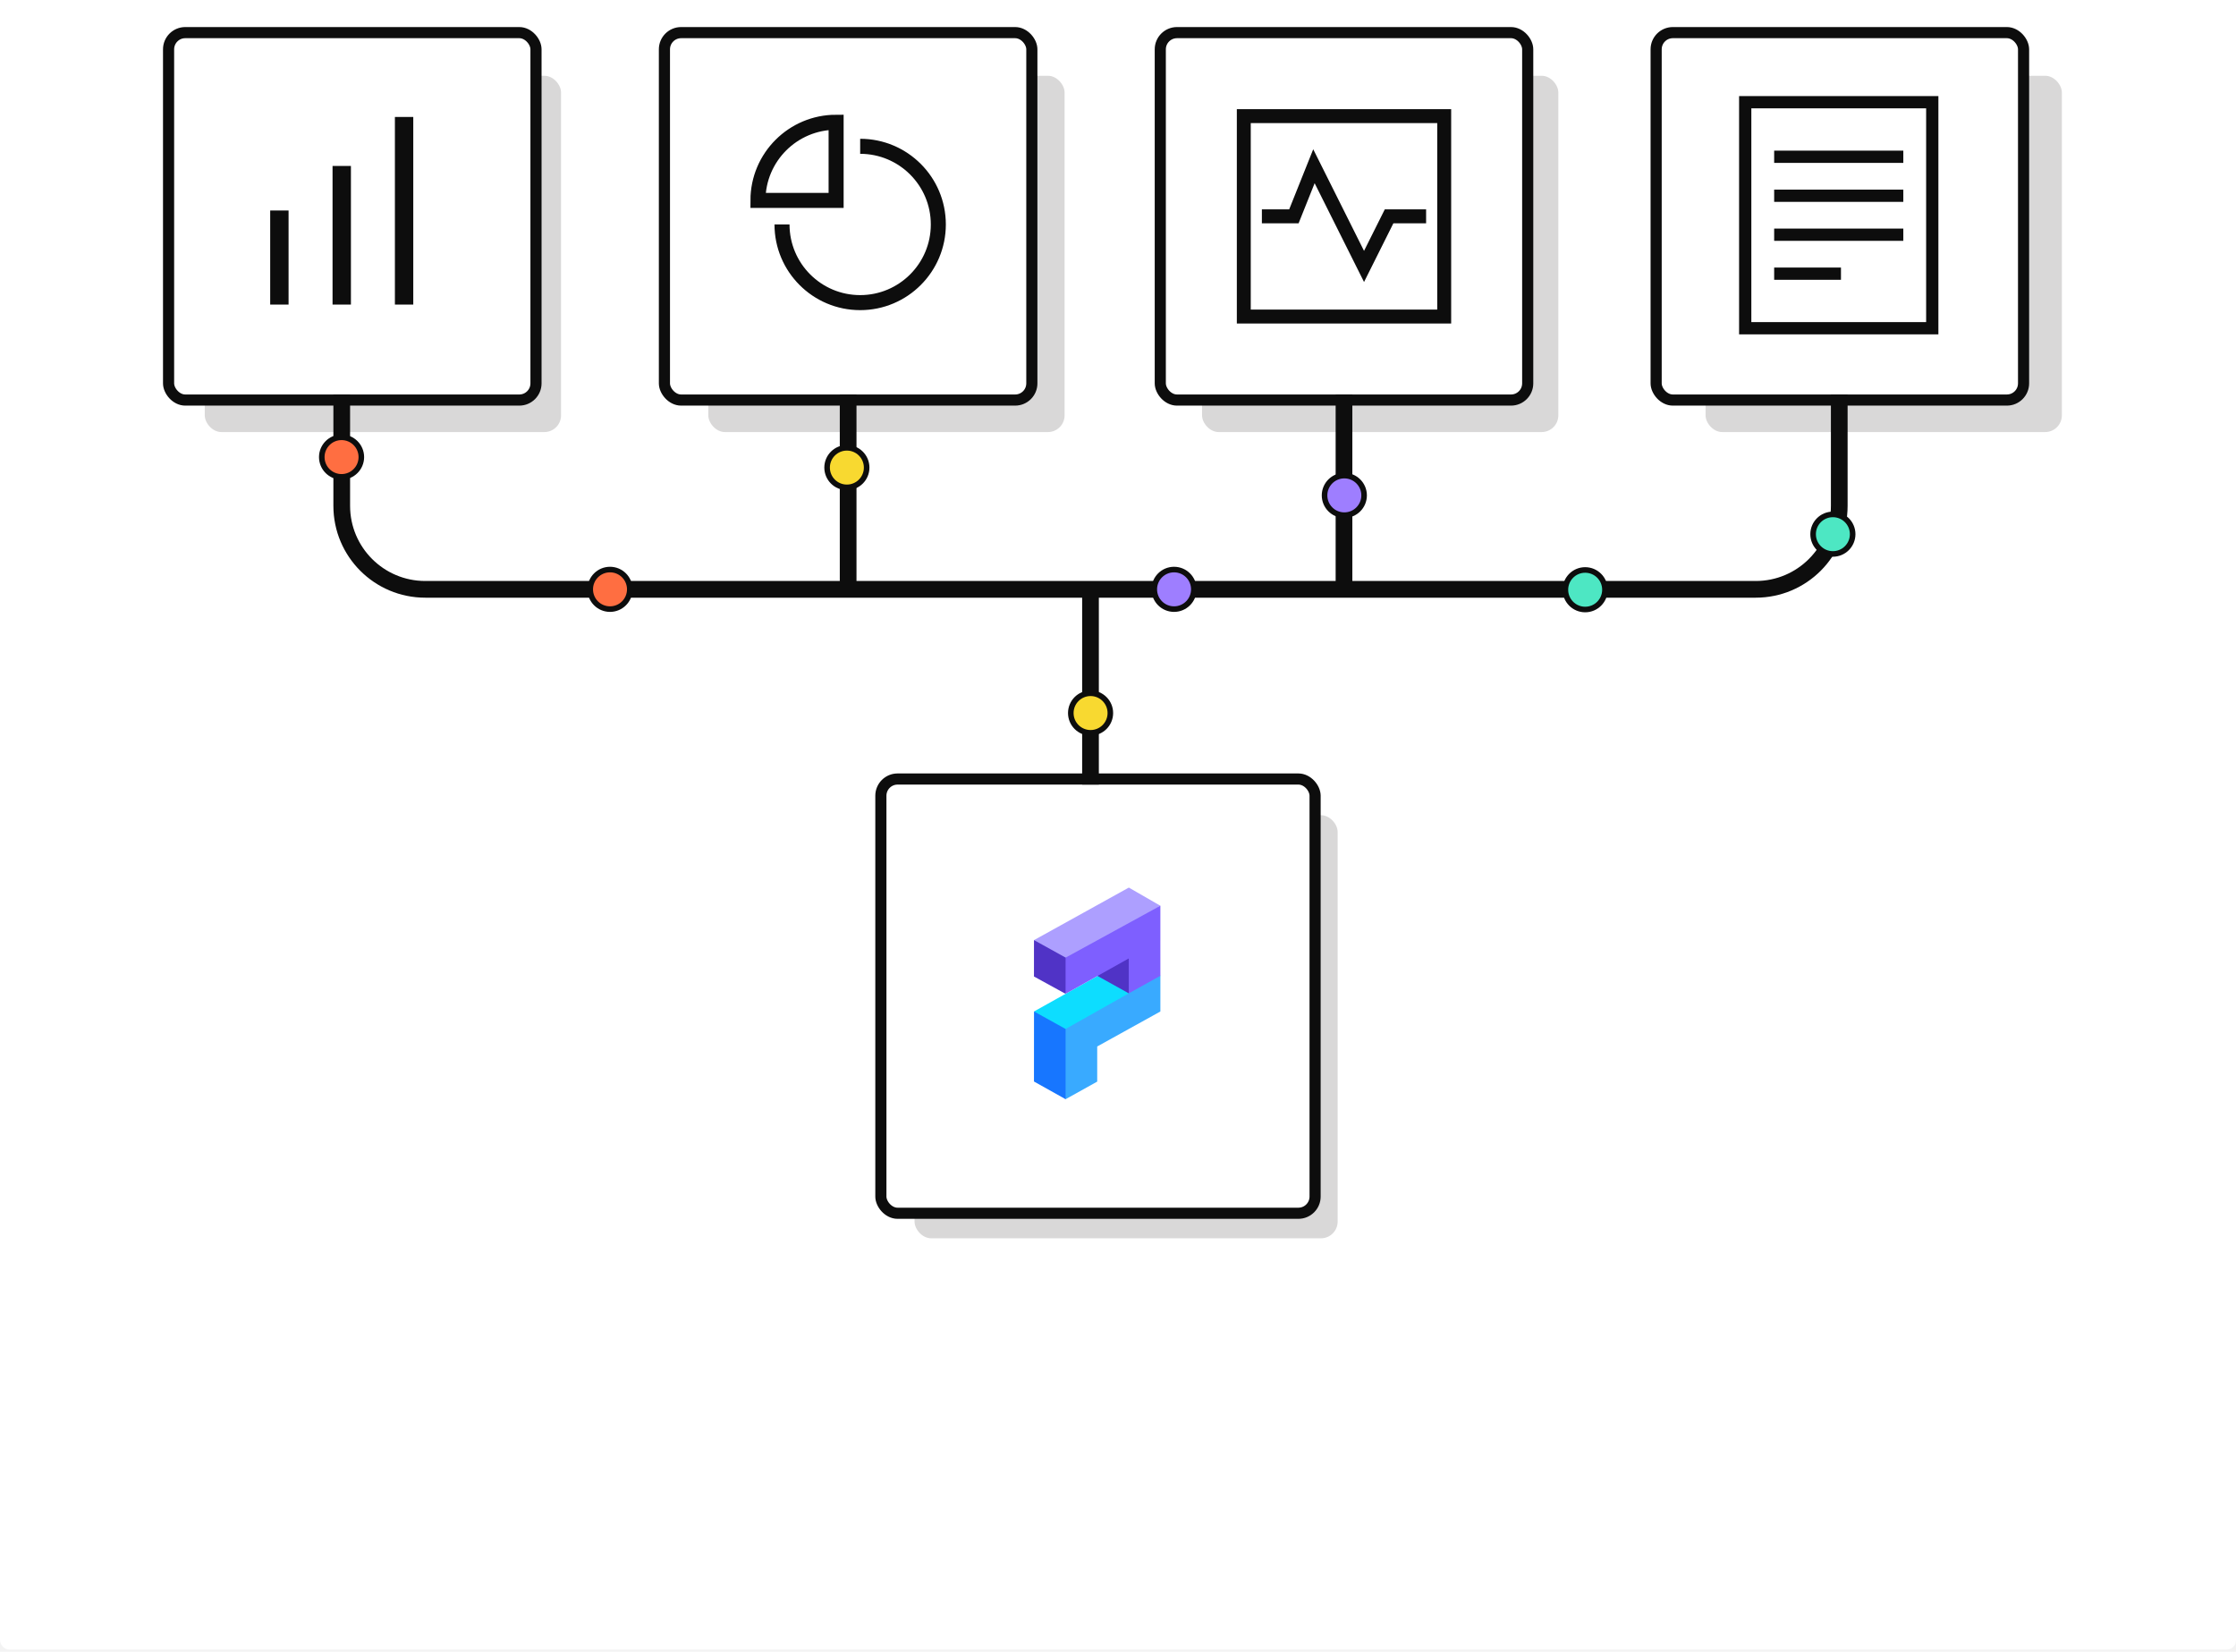
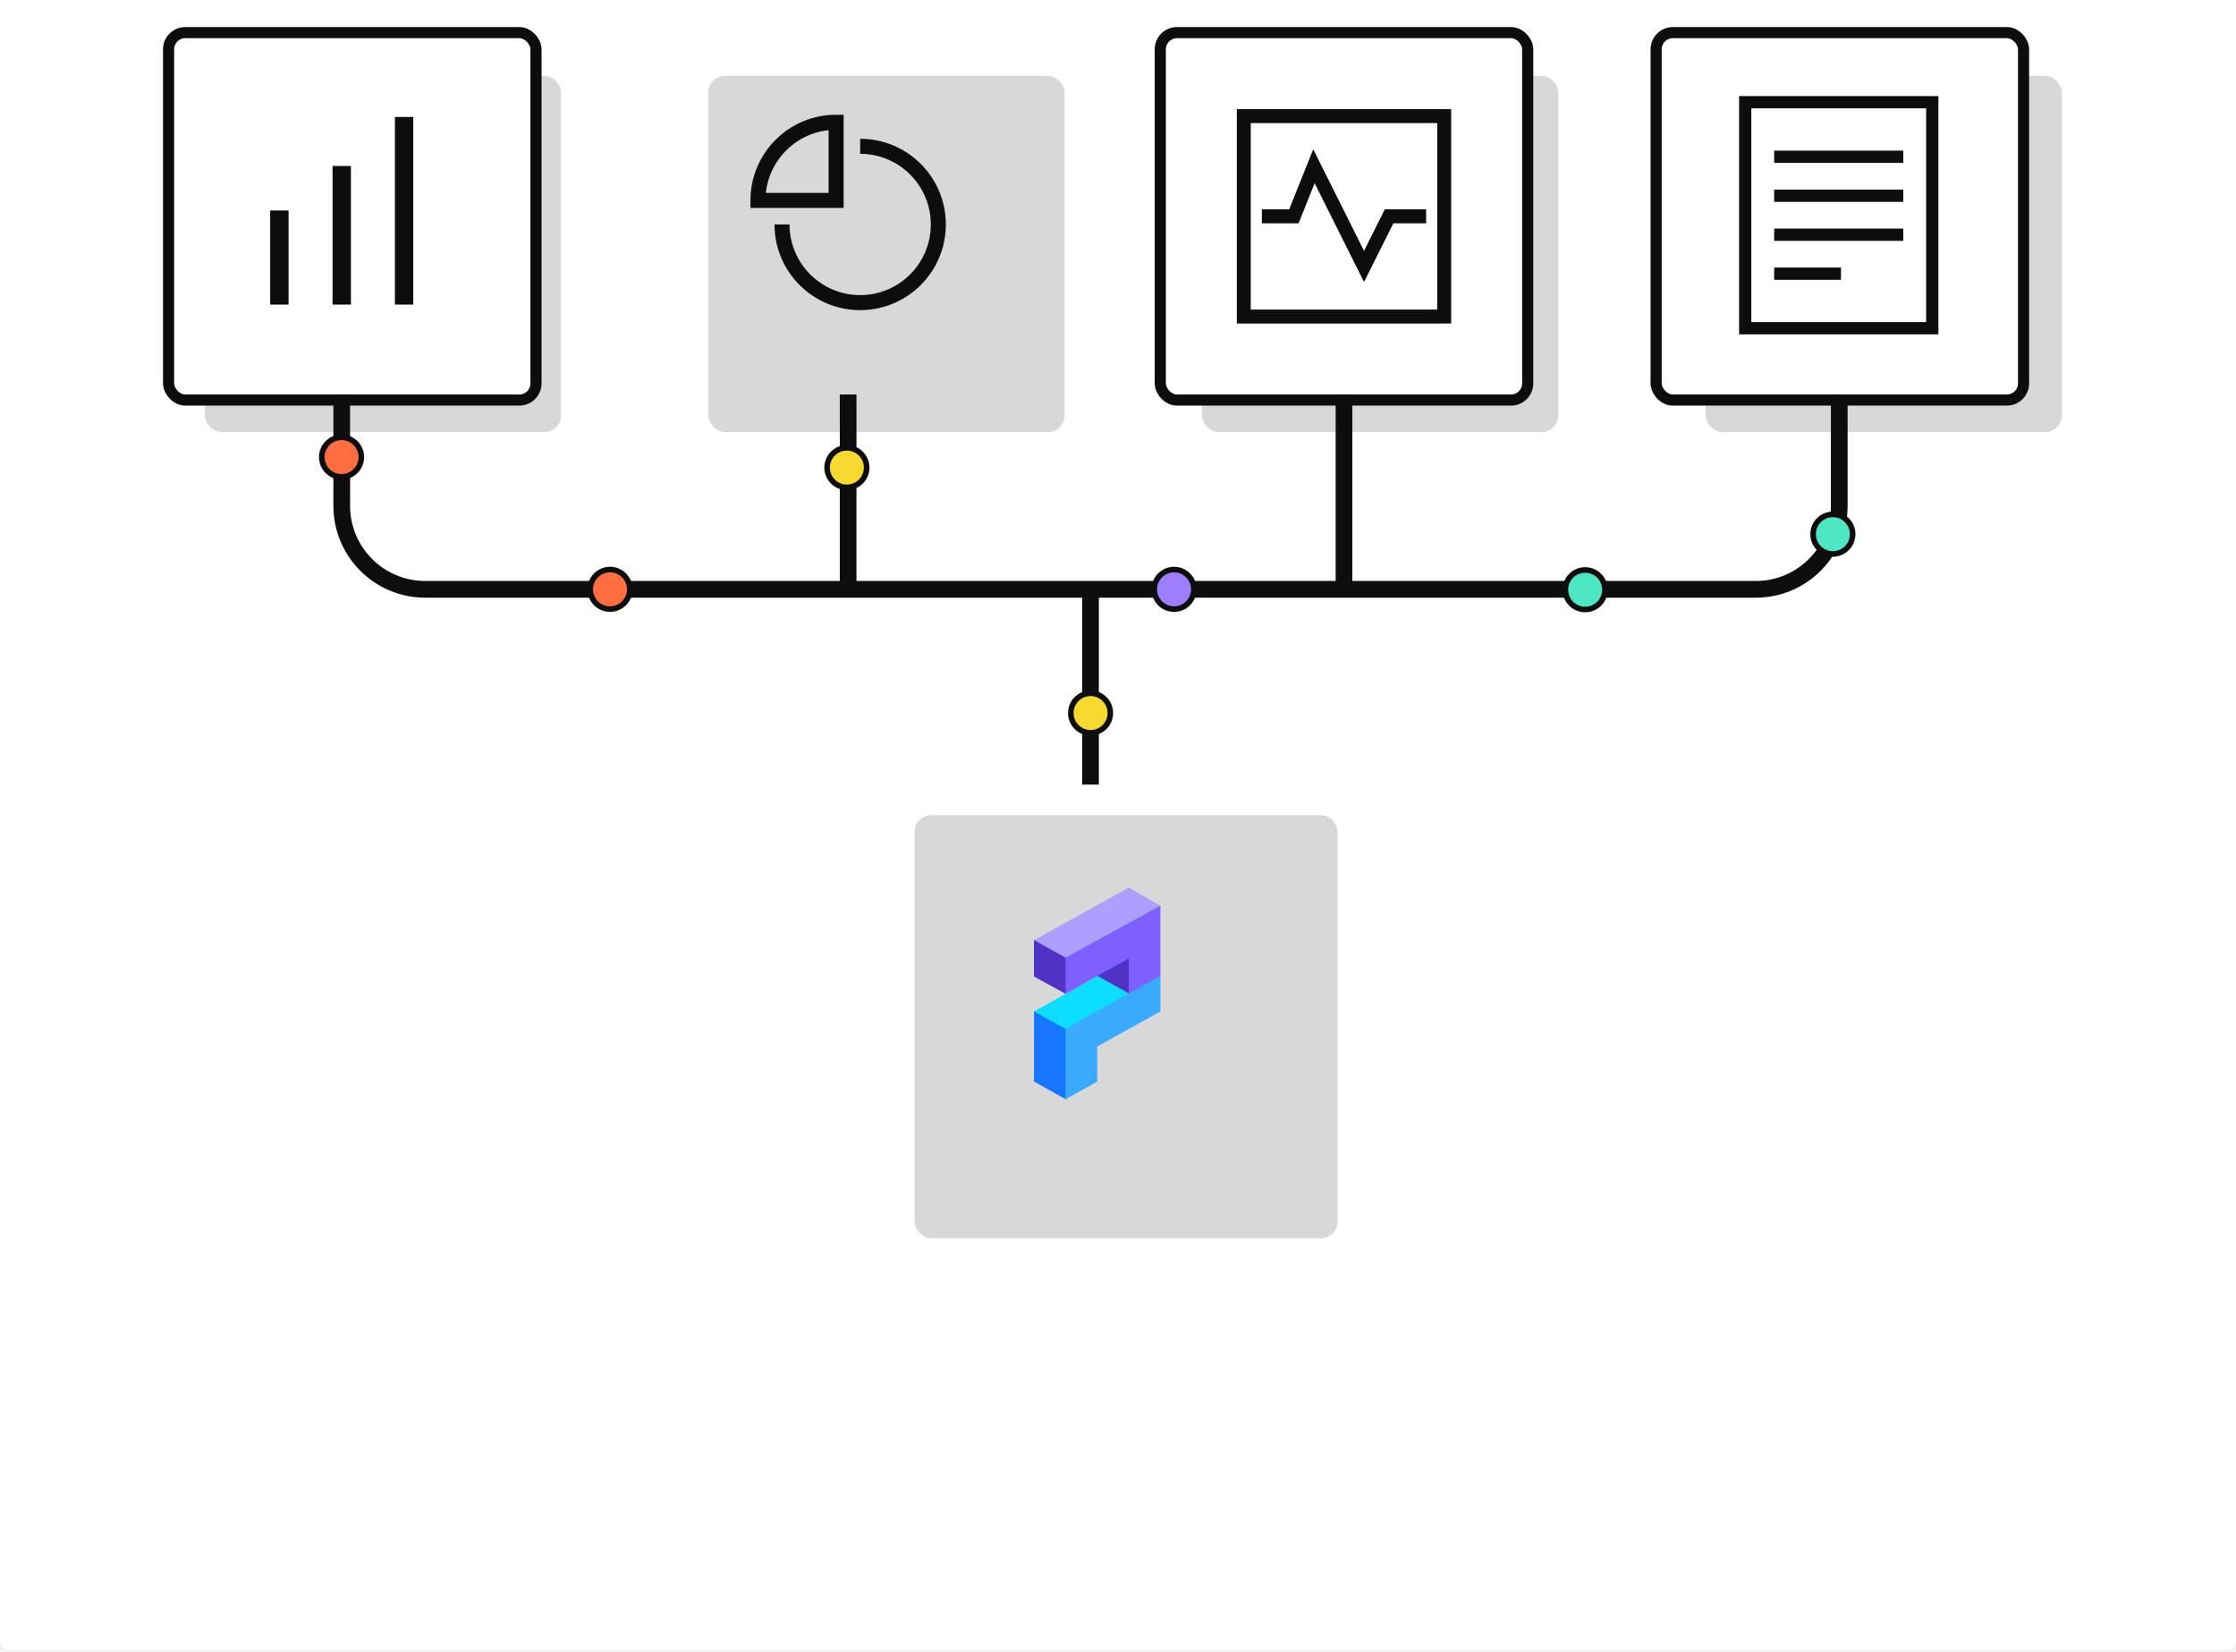
<svg xmlns="http://www.w3.org/2000/svg" height="359" viewBox="0 0 486 359" width="486">
  <g fill="none" fill-rule="evenodd">
    <path d="m-222-2660h1440v5171h-1440z" fill="#fff" />
    <path d="m-222-1141h1442v1656h-1442z" fill="#f3f3f3" />
    <rect fill="#fff" height="625" rx="2" width="486" y="-266.473" />
    <g transform="translate(37.85 8.3)">
      <rect fill="#d9d8d8" height="77.44" rx="3.63" width="77.44" x="6.655" y="8.168" />
      <rect fill="#d9d8d8" height="77.44" rx="3.63" width="77.44" x="116.1" y="8.168" />
      <rect fill="#d9d8d8" height="77.44" rx="3.63" width="77.44" x="223.416" y="8.168" />
      <rect fill="#d9d8d8" height="77.44" rx="3.63" width="77.44" x="332.86" y="8.168" />
      <rect fill="#fff" height="79.86" rx="3.63" stroke="#0d0d0d" stroke-width="2.42" width="79.86" x="-1.21" y="-1.21" />
-       <rect fill="#fff" height="79.86" rx="3.63" stroke="#0d0d0d" stroke-width="2.42" width="79.86" x="106.565" y="-1.21" />
      <rect fill="#fff" height="79.86" rx="3.63" stroke="#0d0d0d" stroke-width="2.42" width="79.86" x="214.341" y="-1.21" />
      <rect fill="#d9d8d8" height="91.96" rx="3.63" width="91.96" x="160.93" y="168.882" />
-       <rect fill="#fff" height="94.38" rx="3.63" stroke="#0d0d0d" stroke-width="2.42" width="94.38" x="153.609" y="161.017" />
      <rect fill="#fff" height="79.86" rx="3.63" stroke="#0d0d0d" stroke-width="2.42" width="79.86" x="322.116" y="-1.21" />
      <g transform="translate(186.885 184.612)">
        <path d="m.01 26.925 4.269 5.656 3.669.403 19.531-13.818-6.876-3.747z" fill="#0dddff" />
        <path d="m20.602 22.989-13.724 7.741-4.37 10.033 4.37 5.232 6.868-3.823.001-7.637 13.73-7.605.003-7.765-4.581-.3z" fill="#39aaff" />
        <path d="m13.734 8.152 11.443 4.405-4.575 10.431-6.868-3.823.007-15.249z" fill="#5033c6" />
        <path d="m0 19.327 6.868 3.766 4.365-10.681-11.23-.995z" fill="#5033c6" />
        <path d="m27.479 19.166-.006-7.605.003-.002v-7.611l-13.216 3.662-7.388 7.611-.003 7.871 13.735-7.688.007 7.584z" fill="#7e5fff" />
        <path d="m.001 42.15 6.876 3.846.001-15.266-6.868-3.806z" fill="#1776ff" />
        <path d="m20.62 0-20.606 11.417 6.868 3.805 20.593-11.273-6.854-3.948z" fill="#ad9fff" />
      </g>
      <g stroke="#0d0d0d">
        <path d="m36.427 77.44v24.2c0 10.024 8.126 18.15 18.15 18.15h289.19c10.024 0 18.15-8.126 18.15-18.15v-24.2" stroke-width="3.63" />
        <g stroke-linecap="square" stroke-width="3.993">
          <path d="m22.875 55.902v-16.456" />
          <path d="m36.427 55.902v-26.136" />
          <path d="m49.979 55.902v-36.784" />
        </g>
        <g stroke-width="3.267" transform="translate(126.893 18.271)">
          <path d="m22.216 5.227c9.382 0 16.988 7.606 16.988 16.988s-7.606 16.988-16.988 16.988-16.988-7.606-16.988-16.988" />
          <path d="m0 16.988c0-9.382 7.606-16.988 16.988-16.988v16.988z" stroke-linecap="square" />
        </g>
        <g stroke-linecap="square" stroke-width="3.025" transform="translate(232.491 16.94)">
          <path d="m0 0h43.56v43.56h-43.56z" />
          <path d="m5.445 21.78h5.445l4.356-10.89 10.89 21.78 5.445-10.89h6.534" />
        </g>
        <g stroke-linecap="square" stroke-width="2.662">
          <path d="m341.476 13.915h40.656v49.126h-40.656z" />
          <path d="m349.099 51.183h11.858" />
          <path d="m349.099 42.713h25.41" />
          <path d="m349.099 34.243h25.41" />
          <path d="m349.099 25.773h25.41" />
        </g>
        <circle cx="36.389" cy="91.045" fill="#ff6e41" r="4.298" stroke-width="1.21" />
        <circle cx="94.737" cy="119.79" fill="#ff6e41" r="4.298" stroke-width="1.21" />
        <circle cx="217.334" cy="119.79" fill="#9e7eff" r="4.298" stroke-width="1.21" />
        <circle cx="360.532" cy="107.802" fill="#4de7c3" r="4.298" stroke-width="1.21" />
        <circle cx="306.691" cy="119.877" fill="#4de7c3" r="4.298" stroke-width="1.21" />
        <path d="m254.271 77.44v42.35" stroke-width="3.63" />
        <path d="m146.495 77.44v42.35" stroke-width="3.63" />
        <path d="m199.172 119.877v42.35" stroke-width="3.63" />
        <circle cx="146.221" cy="93.327" fill="#f8d930" r="4.298" stroke-width="1.21" />
        <circle cx="199.189" cy="146.677" fill="#f8d930" r="4.298" stroke-width="1.21" />
-         <circle cx="254.343" cy="99.37" fill="#9e7eff" r="4.298" stroke-width="1.21" />
      </g>
    </g>
  </g>
</svg>